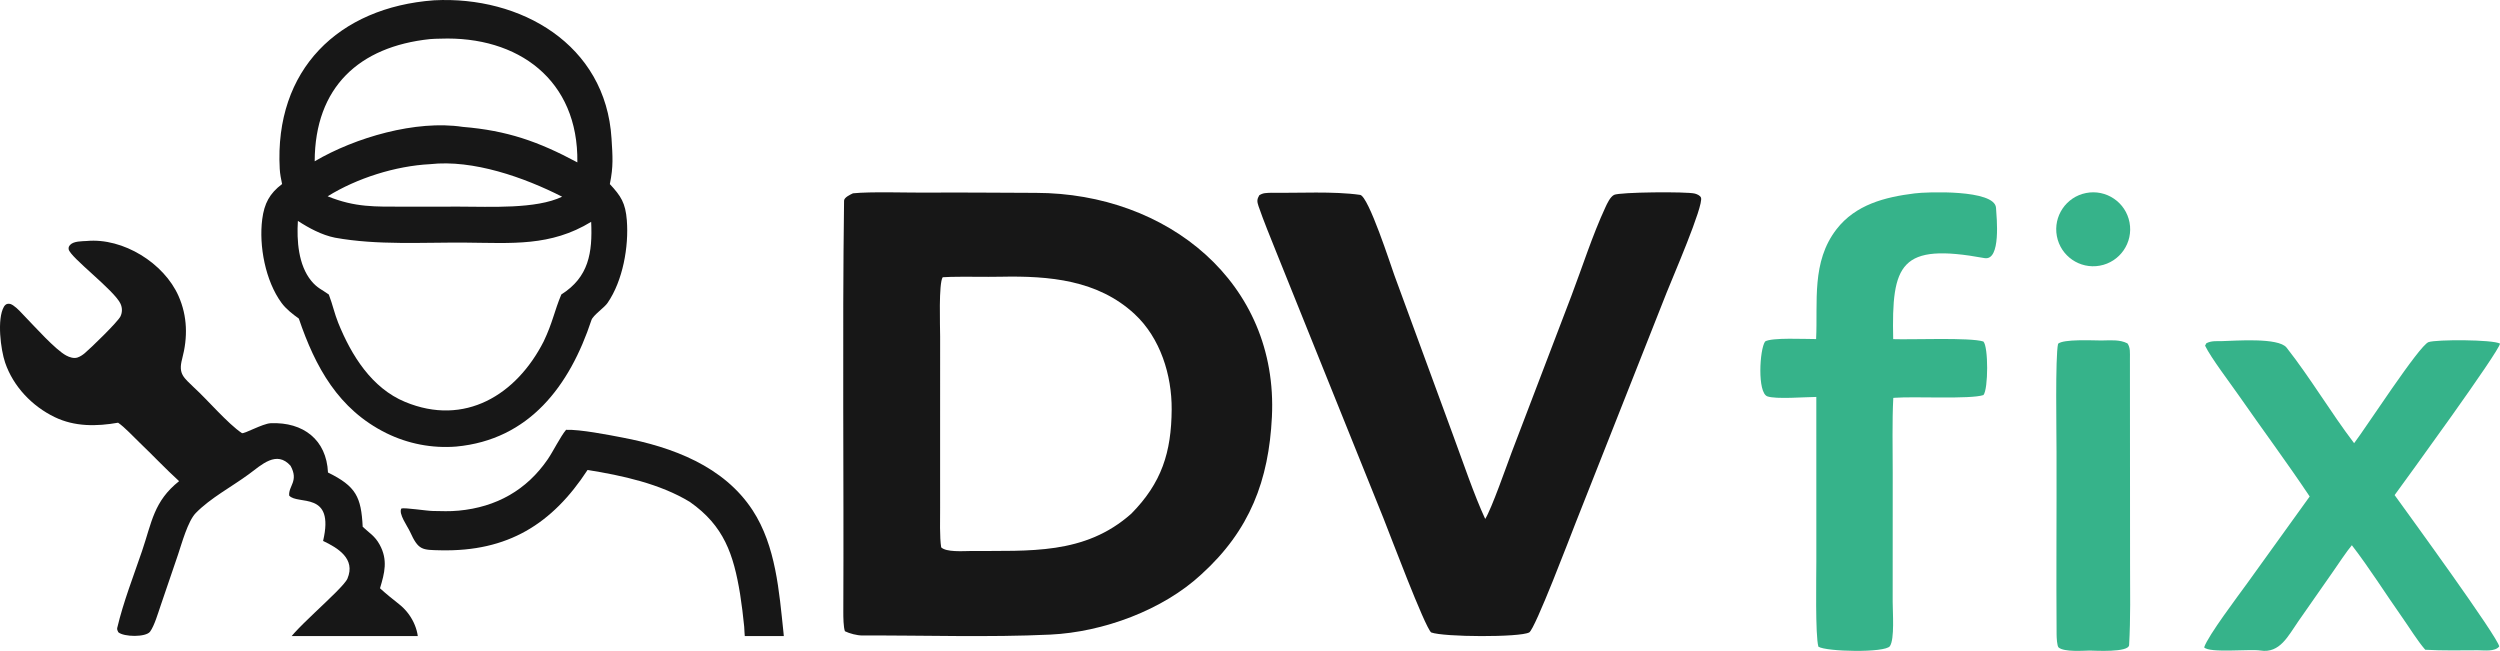
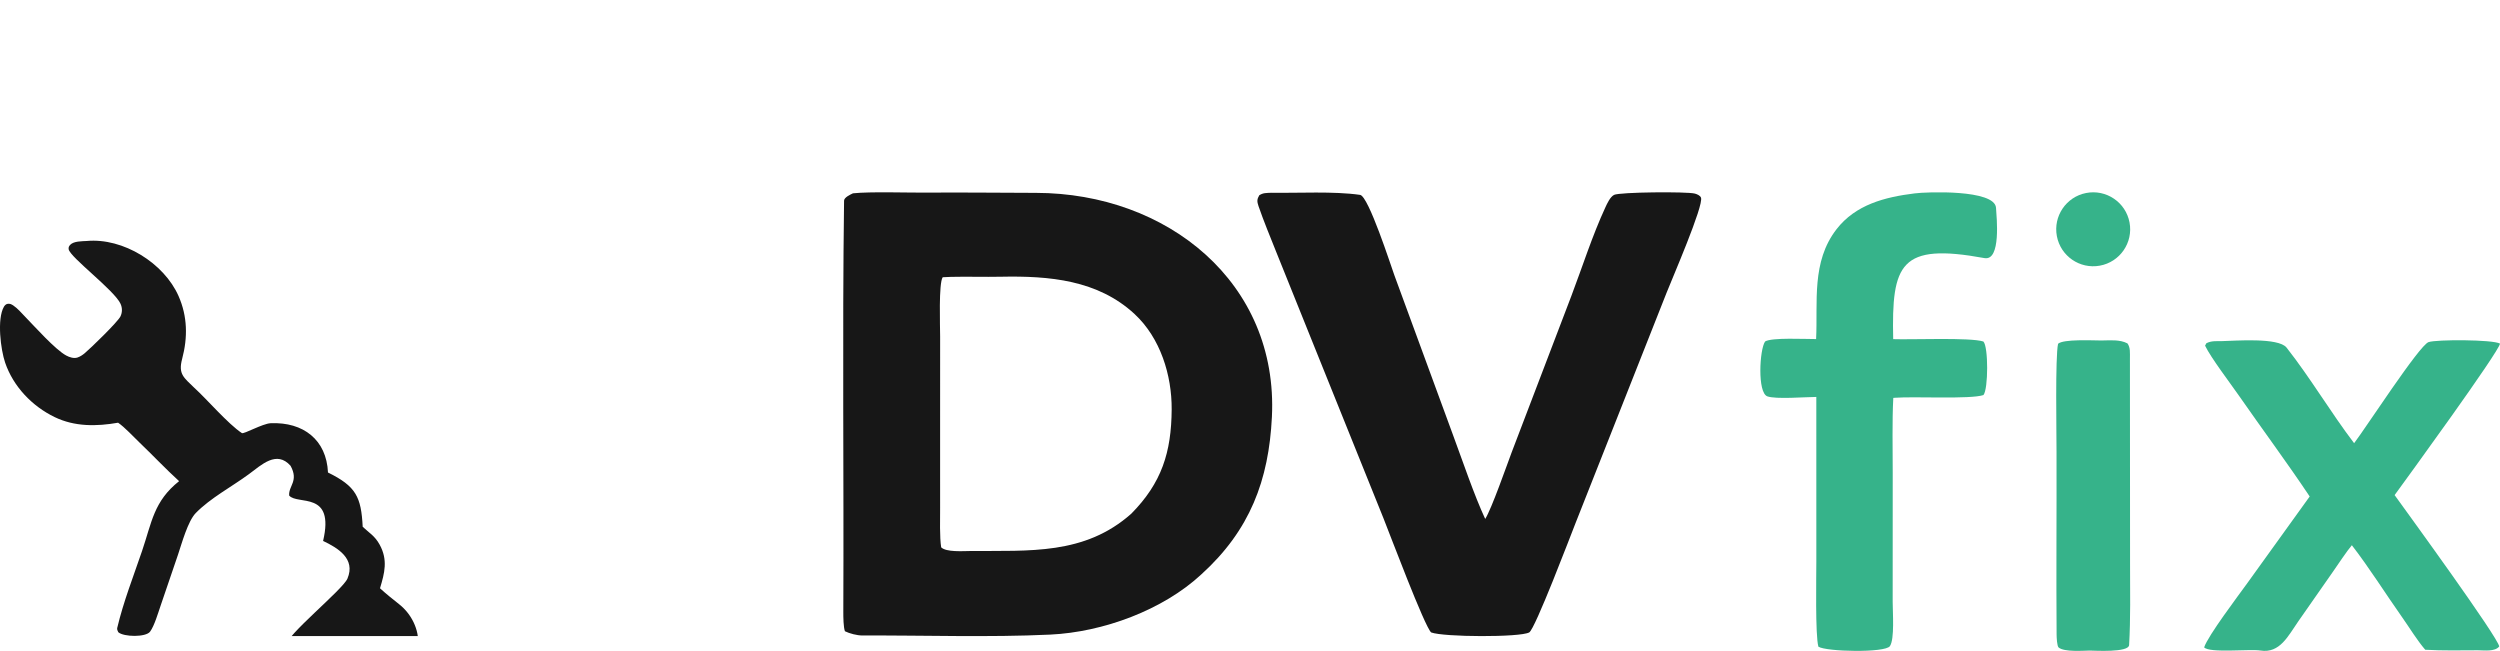
<svg xmlns="http://www.w3.org/2000/svg" width="169" height="44" viewBox="0 0 169 44" fill="none">
  <g clip-path="url(#clip0_11_1440)">
-     <path d="M29.341 0.02C35.174 -0.286 40.95 2.981 41.339 9.362C41.413 10.563 41.475 11.238 41.225 12.444C41.973 13.249 42.282 13.716 42.374 14.892C42.513 16.676 42.104 18.974 41.078 20.467C40.874 20.787 40.091 21.307 39.981 21.638C38.514 26.08 35.78 29.727 30.839 30.188C29.208 30.317 27.574 30.002 26.105 29.275C22.881 27.674 21.316 24.819 20.201 21.536C19.788 21.239 19.34 20.894 19.033 20.477C17.944 18.995 17.493 16.625 17.727 14.818C17.866 13.751 18.225 13.077 19.069 12.442C18.998 12.109 18.928 11.756 18.91 11.416C18.542 4.701 22.89 0.495 29.341 0.02ZM22.225 19.907L22.246 19.96C22.48 20.57 22.617 21.216 22.865 21.828C23.75 24.016 25.123 26.233 27.388 27.171C31.414 28.839 34.907 26.708 36.754 23.078C37.368 21.788 37.471 21.034 37.946 19.906C39.799 18.738 40.059 17.091 39.963 14.996C37.217 16.672 34.605 16.427 31.492 16.401C28.567 16.377 25.52 16.589 22.647 16.068C21.754 15.89 20.886 15.42 20.137 14.933C20.055 16.254 20.163 17.91 21.041 18.984C21.442 19.475 21.764 19.576 22.225 19.907ZM21.273 10.903C24.016 9.29 28.121 8.098 31.281 8.577C34.277 8.823 36.4 9.566 39.029 10.977C39.111 5.402 35.026 2.419 29.767 2.614C29.534 2.622 29.289 2.619 29.059 2.644C24.282 3.15 21.289 5.889 21.273 10.903ZM22.149 13.27C24.014 14.028 25.352 13.969 27.314 13.97L31.072 13.968C33.122 13.967 36.237 14.147 38 13.297C35.428 11.988 31.978 10.773 29.07 11.098C26.74 11.218 24.135 12.039 22.149 13.27Z" fill="#171717" />
    <path d="M5.854 16.291C8.336 16.06 11.09 17.797 12.067 20.006C12.678 21.387 12.698 22.81 12.312 24.263C12.034 25.308 12.438 25.528 13.147 26.227C13.99 26.992 15.416 28.659 16.351 29.277C16.48 29.362 17.75 28.633 18.298 28.61C20.506 28.517 22.072 29.731 22.172 31.942C24.07 32.874 24.416 33.593 24.518 35.61C24.96 36.029 25.335 36.217 25.665 36.82C26.233 37.855 25.998 38.737 25.688 39.767C26.008 40.068 26.586 40.537 26.974 40.84C28.704 42.193 28.95 45.171 26.142 45.321C24.721 45.397 24.054 44.069 23.131 43.184L23.066 43.121C22.456 43.375 21.9 43.805 21.211 43.837C20.77 43.857 19.708 43.88 19.372 43.609C19.236 43.042 23.165 39.871 23.487 39.115C24.058 37.768 22.829 37.036 21.841 36.568C22.648 33.145 20.111 34.166 19.547 33.498C19.499 32.835 20.209 32.523 19.642 31.488C18.697 30.421 17.678 31.426 16.822 32.055C15.668 32.905 14.225 33.664 13.234 34.681C12.697 35.231 12.285 36.748 12.033 37.495L10.856 40.947C10.687 41.437 10.438 42.297 10.146 42.698C9.862 43.087 8.367 43.064 7.997 42.738C7.954 42.658 7.902 42.547 7.923 42.453C8.34 40.687 9.017 38.968 9.602 37.248C10.265 35.301 10.393 33.887 12.107 32.526C11.192 31.692 10.314 30.759 9.417 29.902C8.999 29.503 8.448 28.895 7.983 28.575C6.53 28.831 5.053 28.851 3.698 28.197C2.161 27.454 0.897 26.122 0.348 24.517C0.047 23.639 -0.216 21.569 0.266 20.734C0.316 20.647 0.4 20.562 0.5 20.542C0.655 20.51 0.773 20.566 0.898 20.65C1.194 20.848 1.451 21.156 1.698 21.41C2.338 22.067 3.741 23.64 4.476 24.033C4.7 24.153 4.995 24.252 5.248 24.165C5.426 24.102 5.583 23.996 5.727 23.877C6.118 23.551 7.966 21.761 8.145 21.385C8.274 21.113 8.273 20.809 8.148 20.536C7.731 19.621 4.74 17.397 4.642 16.851C4.62 16.724 4.662 16.639 4.748 16.548C4.985 16.299 5.534 16.311 5.854 16.291Z" fill="#171717" />
-     <path d="M38.267 29.056C39.208 29.02 41.118 29.395 42.049 29.573C45.461 30.219 48.937 31.517 50.882 34.502C52.452 36.912 52.669 39.991 52.964 42.765C52.999 43.102 53.028 43.458 52.951 43.79C52.636 44.257 51.09 44.224 50.603 44.021C50.337 43.911 50.335 42.66 50.308 42.368C50.236 41.626 50.143 40.887 50.029 40.15C49.587 37.47 48.944 35.547 46.634 33.929C44.606 32.697 42.058 32.144 39.719 31.769C37.331 35.428 34.326 37.301 29.783 37.2C28.528 37.172 28.289 37.208 27.716 35.943C27.553 35.583 26.914 34.717 27.135 34.373C27.38 34.305 28.839 34.537 29.256 34.542C29.877 34.549 30.353 34.581 31.013 34.519C33.559 34.28 35.605 33.123 37.025 31.051C37.392 30.516 37.891 29.498 38.267 29.056Z" fill="#171717" />
  </g>
  <path d="M57.662 13.068C58.874 12.946 61.238 13.027 62.517 13.022C64.99 13 67.573 13.034 70.034 13.038C78.909 13.053 86.427 19.108 85.981 28.183C85.771 32.459 84.5 35.842 81.219 38.82C78.613 41.246 74.561 42.731 70.997 42.899C66.818 43.095 62.488 42.942 58.297 42.959C57.944 42.96 57.428 42.827 57.117 42.672C57.015 42.396 57.007 41.711 57.008 41.385C57.05 32.114 56.936 22.831 57.059 13.565C57.062 13.343 57.485 13.152 57.662 13.068ZM76.478 34.723C78.529 32.644 79.187 30.576 79.205 27.672C79.22 25.366 78.444 22.852 76.705 21.236C74.213 18.919 70.921 18.64 67.65 18.707C66.546 18.73 65.391 18.69 64.276 18.717C64.094 18.722 63.911 18.73 63.728 18.741C63.446 19.136 63.553 22.048 63.553 22.759L63.551 29.686L63.552 34.329C63.552 35.061 63.514 36.334 63.624 37.001C63.969 37.336 65.082 37.253 65.609 37.248C69.592 37.216 73.32 37.53 76.478 34.723Z" fill="#171717" />
  <path d="M85.939 13.031C87.805 13.06 90.14 12.916 91.944 13.174C92.513 13.255 94.033 17.989 94.255 18.595L98.222 29.402C98.849 31.092 99.664 33.505 100.4 35.08C100.822 34.426 101.869 31.426 102.191 30.572L106.225 20.003C106.976 18.025 107.639 15.926 108.528 14.007C108.645 13.754 108.847 13.312 109.11 13.175C109.478 12.982 114.036 12.943 114.574 13.087C114.717 13.125 114.928 13.214 114.986 13.359C115.192 13.872 113.014 18.886 112.655 19.804L106.495 35.39C106.179 36.186 103.77 42.539 103.374 42.752C102.736 43.096 97.576 43.069 96.746 42.752C96.306 42.367 93.943 36.084 93.526 35.043L88.816 23.35L86.259 16.997C85.861 15.997 85.423 14.945 85.073 13.928C84.965 13.614 84.972 13.46 85.128 13.2C85.4 13.026 85.603 13.049 85.939 13.031Z" fill="#171717" />
  <path d="M159.138 29.959C159.859 29.029 163.543 23.339 164.171 23.126C164.718 22.941 168.5 22.948 169 23.227C168.942 23.768 162.679 32.368 161.876 33.468C162.781 34.724 168.9 43.123 168.946 43.702C168.654 44.065 167.937 43.962 167.505 43.959C166.335 43.964 165.11 43.99 163.947 43.923C163.413 43.31 162.876 42.424 162.391 41.737C161.262 40.136 160.177 38.401 158.986 36.857C158.667 37.223 158.004 38.223 157.704 38.653L155.368 41.998C154.692 42.963 154.124 44.188 152.806 43.976C152.101 43.861 149.354 44.164 149 43.761C149.265 42.967 151.281 40.303 151.902 39.443L156.135 33.562C154.598 31.261 152.919 29.001 151.34 26.73C150.756 25.889 149.463 24.195 149.063 23.367L149.15 23.204C149.489 23.027 149.832 23.066 150.219 23.059C151.074 23.042 154.023 22.799 154.572 23.498C156.187 25.552 157.551 27.873 159.138 29.959Z" fill="#36B38A" />
  <path d="M129.424 13.074C130.211 12.968 134.855 12.792 134.931 14.051C134.969 14.673 135.286 17.655 134.147 17.447C128.45 16.404 127.864 17.826 127.98 22.926C129.203 22.972 133.19 22.799 134.076 23.086C134.421 23.429 134.411 26.307 134.081 26.706C133.211 27.001 129.408 26.791 128.113 26.888L127.987 26.898C127.903 28.481 127.949 30.374 127.948 31.984L127.945 40.679C127.944 41.389 128.084 43.2 127.757 43.679C127.44 44.144 123.433 44.057 122.923 43.715C122.707 42.94 122.784 39.062 122.784 37.931L122.783 26.833C122.055 26.835 120.041 27.002 119.472 26.793C118.792 26.544 118.944 23.633 119.319 23.086C119.747 22.802 122.08 22.926 122.769 22.921C122.892 20.42 122.437 17.701 124.153 15.491C125.44 13.834 127.41 13.324 129.424 13.074Z" fill="#36B38A" />
  <path d="M142.05 23.017C142.665 23.012 143.281 22.938 143.815 23.213C144.024 23.5 143.98 23.857 143.983 24.246L143.992 38.155C143.993 39.962 144.032 41.809 143.928 43.609C143.898 44.12 141.619 43.984 141.254 43.978C140.828 43.986 139.544 44.087 139.165 43.772C139.053 43.679 139.028 43.091 139.026 42.898C138.995 38.781 139.033 34.659 139.021 30.541C139.023 29.326 138.928 24.108 139.126 23.238C139.489 22.913 141.446 23.015 142.05 23.017Z" fill="#36B38A" />
  <path d="M141.016 13.048C142.378 12.779 143.699 13.672 143.956 15.037C144.214 16.402 143.309 17.715 141.942 17.96C140.591 18.203 139.298 17.311 139.044 15.963C138.79 14.615 139.67 13.314 141.016 13.048Z" fill="#36B38A" />
  <defs>
    <clipPath id="clip0_11_1440">
      <rect width="53" height="43" fill="white" />
    </clipPath>
  </defs>
</svg>